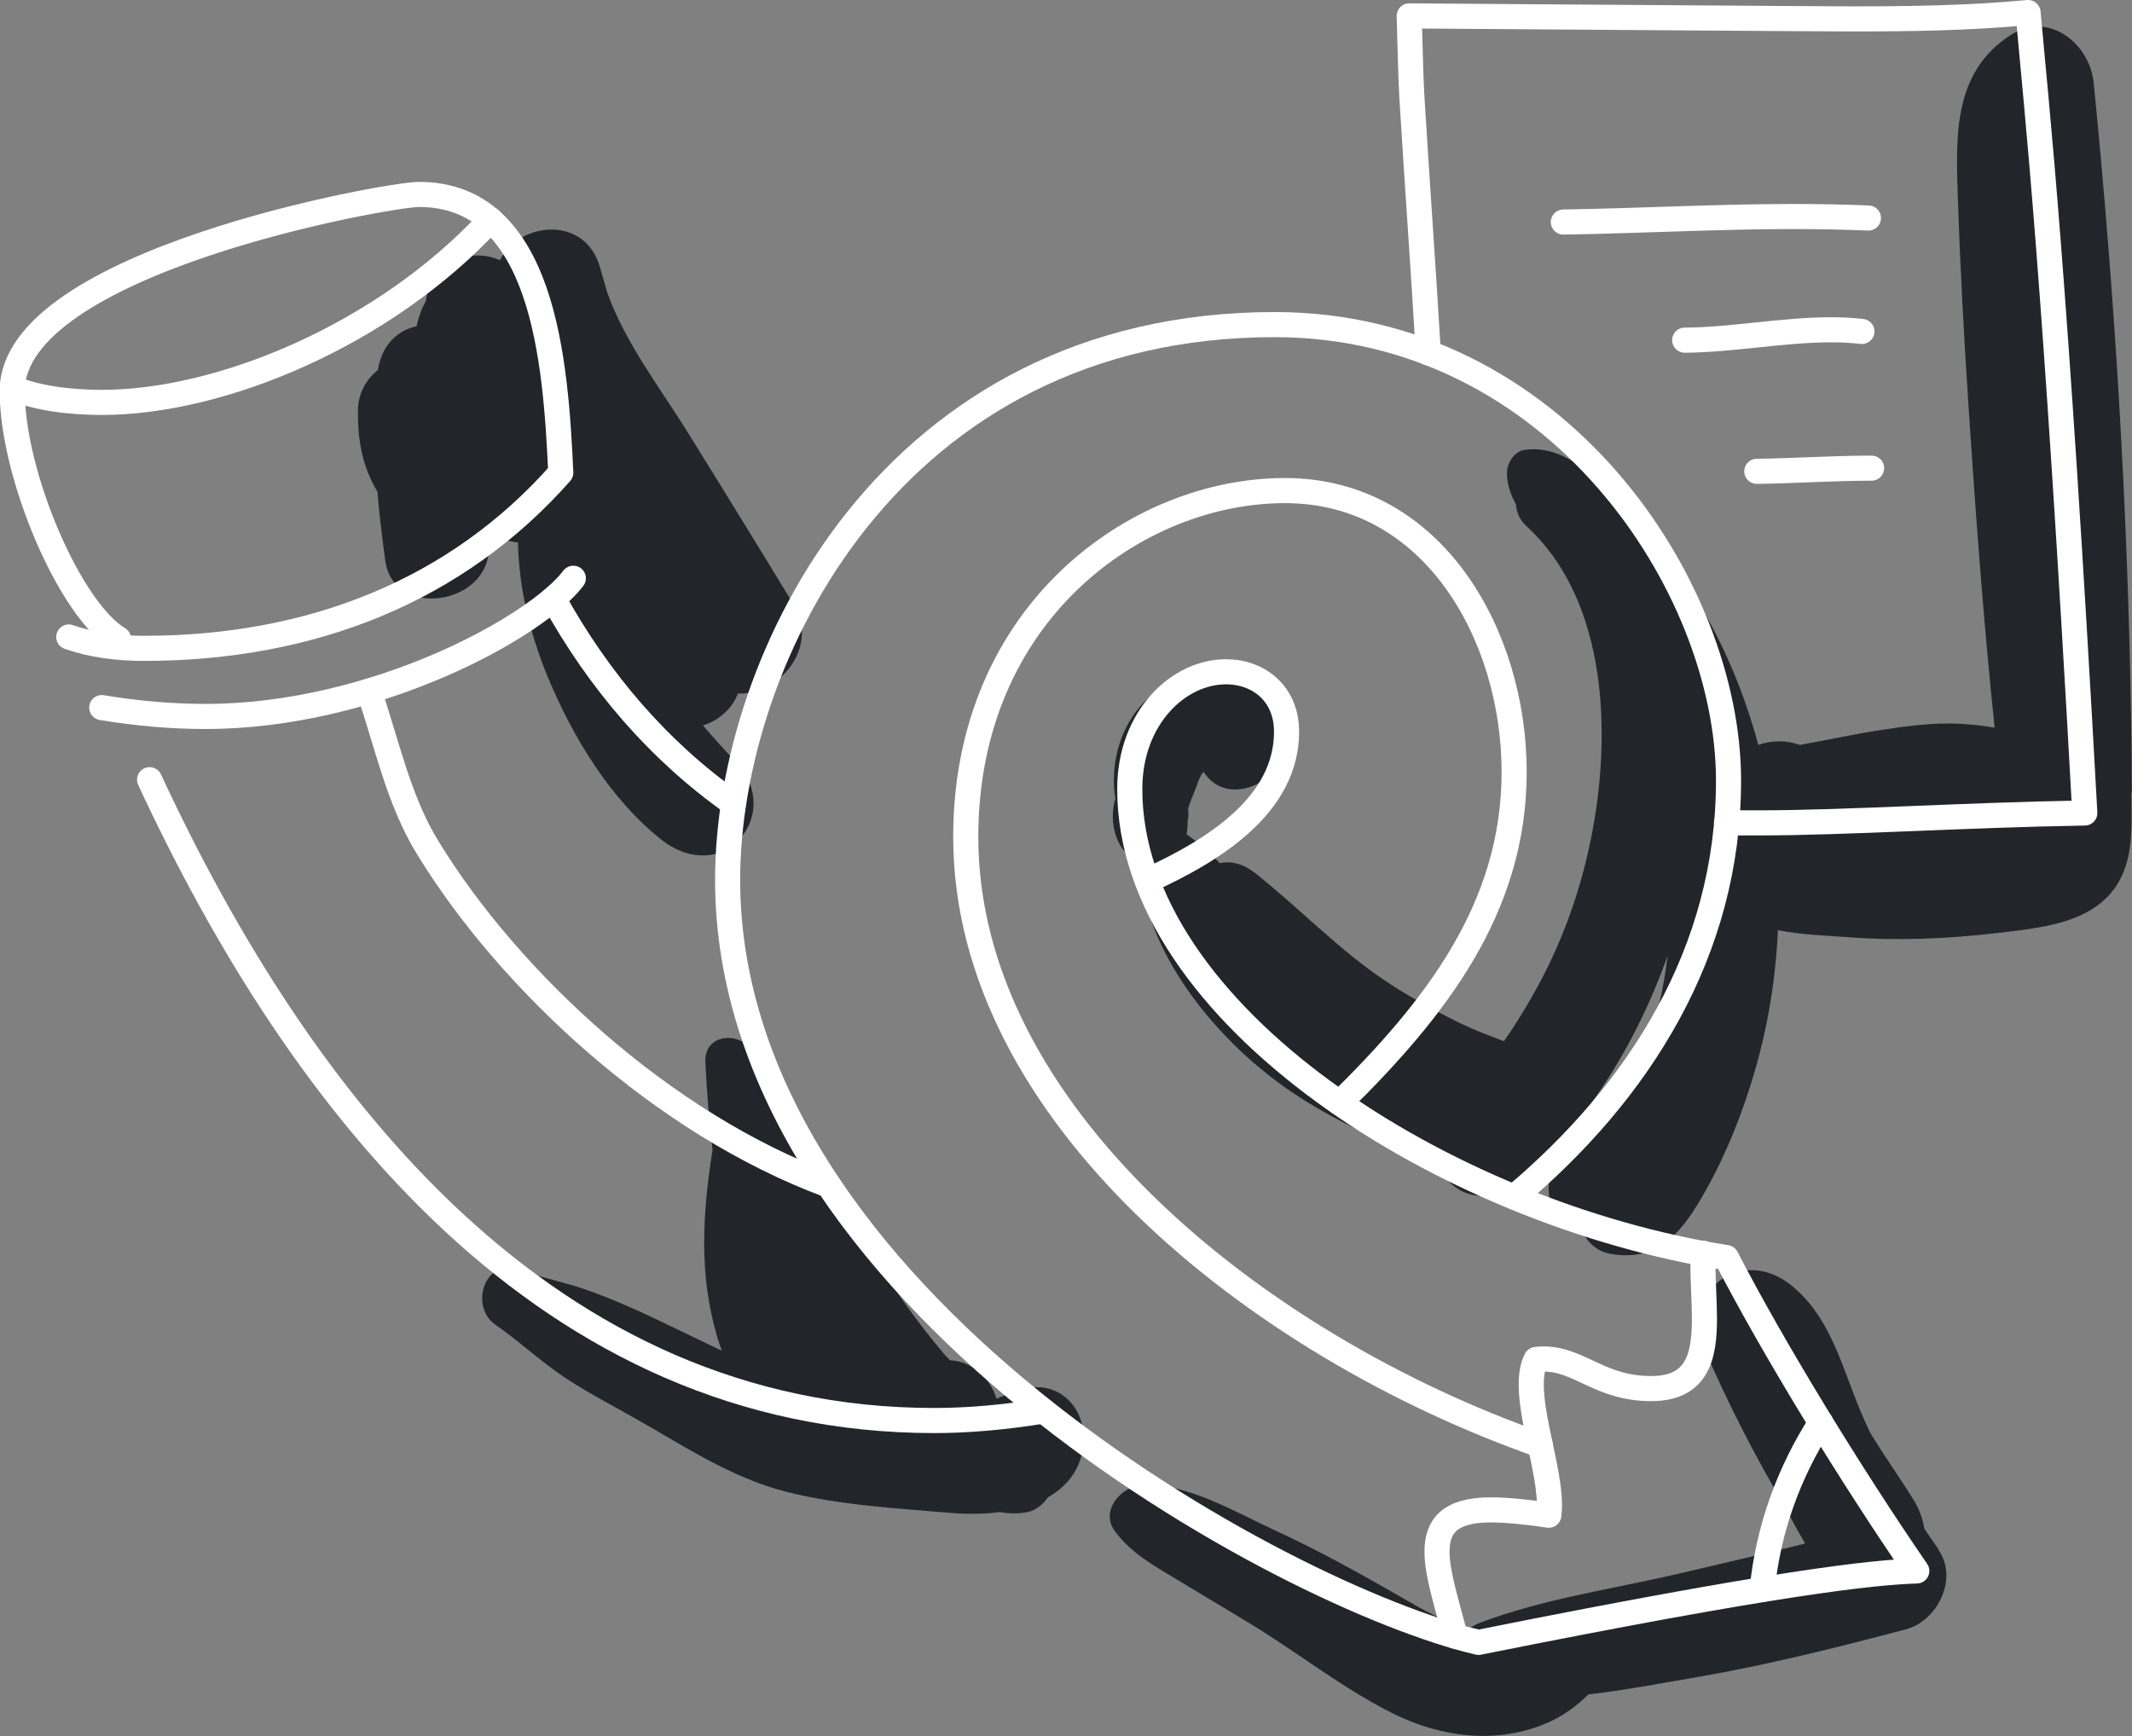
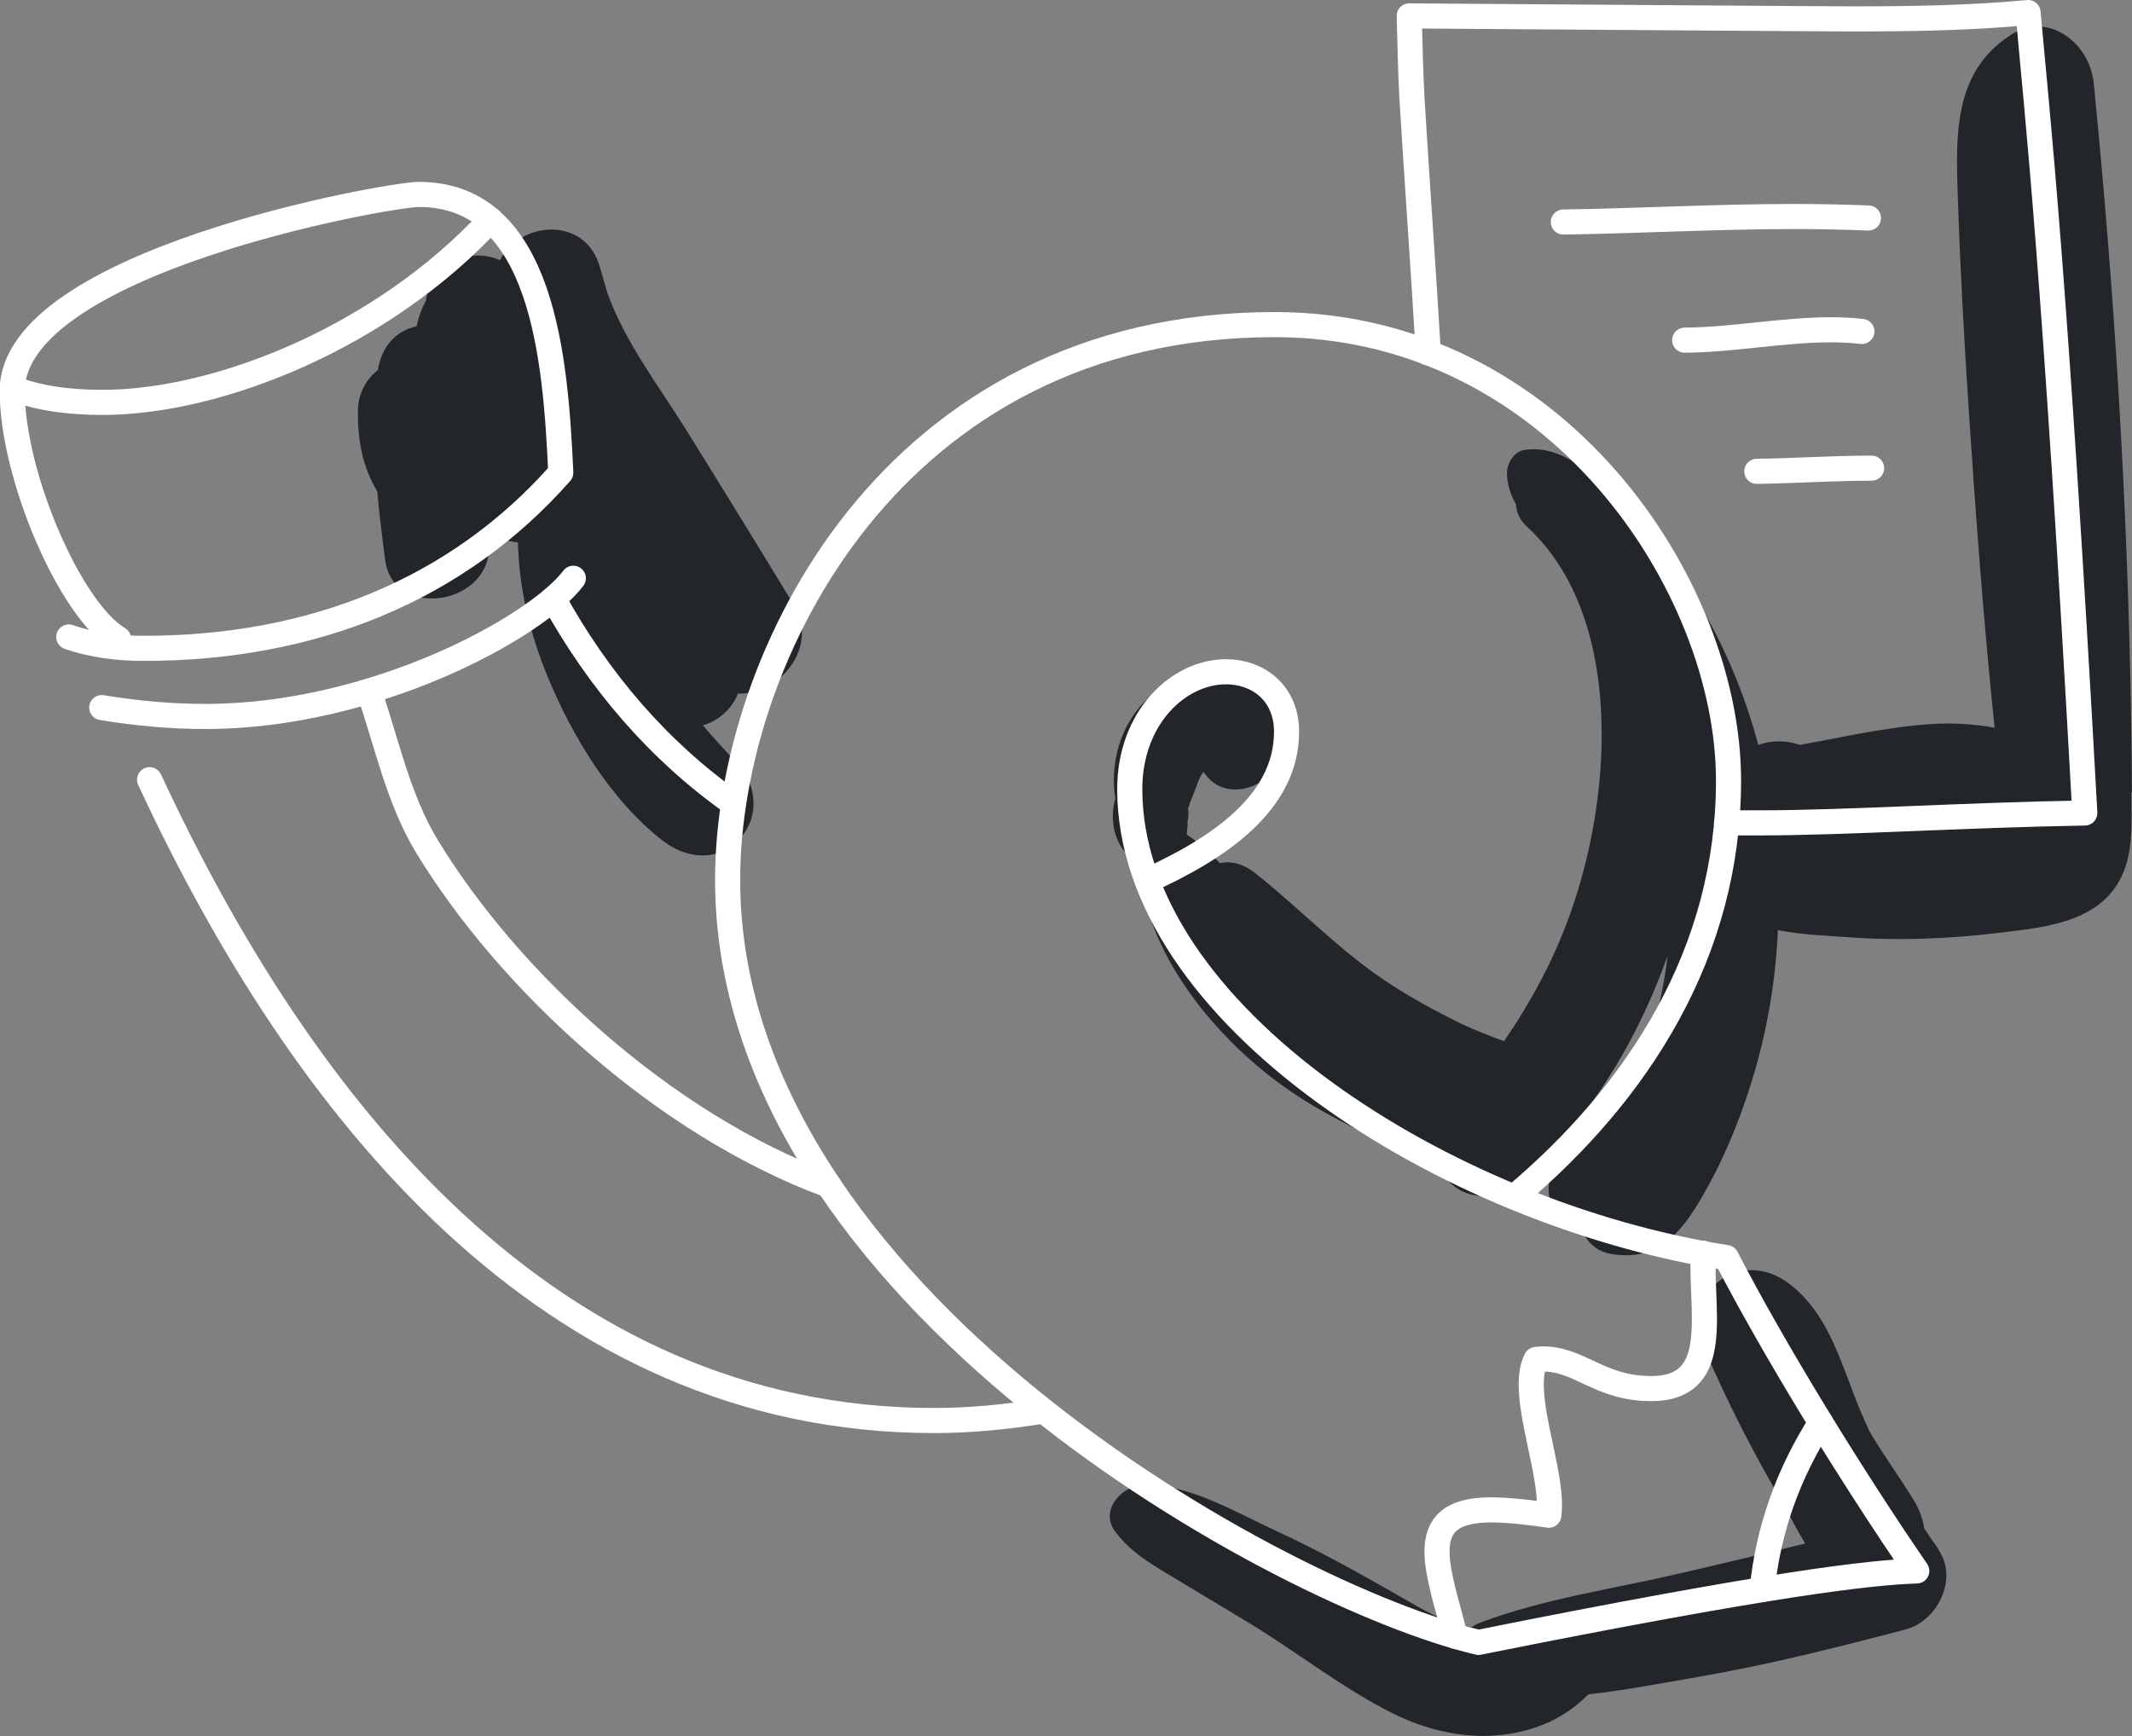
<svg xmlns="http://www.w3.org/2000/svg" id="Ebene_2" data-name="Ebene 2" viewBox="0 0 127.4 103.76">
  <rect x="0" y="0" width="127.4" height="103.76" fill="#808080" stroke="none" />
  <defs>
    <style>
      .cls-1 {
        fill: #22262b;
      }

      .cls-2 {
        fill: none;
        stroke: #fff;
        stroke-linecap: round;
        stroke-linejoin: round;
        stroke-width: 1.5px;
      }
    </style>
  </defs>
  <g id="icons">
    <g>
      <g>
        <path class="cls-1" d="M44.13,41.45c2.41.09,4.85-2.76,3.31-5.29-2.12-3.49-4.26-6.97-6.42-10.44-1.63-2.62-3.7-5.3-4.74-8.26-.14-.49-.28-.97-.42-1.46-.87-3.17-4.84-2.76-5.98-.45-.82-.35-1.74-.4-2.65.01-1.05.48-1.66,1.4-1.78,2.43-.26.46-.44.96-.56,1.51-1.32.29-2.1,1.3-2.31,2.62-.71.55-1.17,1.4-1.19,2.38-.03,1.9.31,3.47,1.16,4.88.09,1.1.22,2.19.36,3.28,0,0,.07.57.11.85.49,3.46,5.99,2.7,6.19-.59.31-.19.59-.44.82-.72.25.1.53.18.83.21.03,0,.06,0,.09,0,.06,2.72.7,5.4,1.75,7.97,1.48,3.6,3.77,7.42,6.88,9.85,1.36,1.06,3.2,1.33,4.53,0,1.27-1.27,1.18-3.25,0-4.53-.73-.79-1.44-1.57-2.11-2.35.25-.07.49-.17.71-.3.69-.41,1.15-.97,1.39-1.61Z" />
-         <path class="cls-1" d="M61.17,82.99c-.61.15-1.1.41-1.62.6-.38-1.2-1.44-2.24-2.78-2.29-.06-.07-.13-.14-.24-.24-.26-.31-.51-.62-.77-.93-.47-.59-.93-1.18-1.37-1.79-.95-1.31-1.84-2.65-2.72-4.01-1.66-2.55-3.4-5.26-4.62-8.07-.05-.16-.12-.31-.2-.45-.32-.7-.9-1.1-1.52-1.25-.05-.36-.11-.72-.15-1.08-.24-1.87-3.13-1.99-3.03,0,.09,1.74.21,3.5.43,5.24-.59,3.74-.84,7.42.28,11.19.07.25.17.52.27.82-1.34-.64-2.68-1.3-4.01-1.93-1.22-.58-2.46-1.12-3.73-1.59-1.45-.54-2.95-.81-4.39-1.33-2.04-.73-2.97,2.2-1.39,3.3,1.47,1.02,2.77,2.26,4.29,3.25,1.31.85,2.69,1.57,4.05,2.34,2.9,1.64,5.76,3.56,9.04,4.39,3.2.81,6.65.99,9.93,1.27.86.07,1.85.07,2.83-.06.56.1,1.12.11,1.66,0,.48-.1.91-.45,1.21-.88,1.07-.61,1.88-1.54,2.1-2.94.33-2.14-1.24-4.11-3.55-3.55Z" />
        <path class="cls-1" d="M127.39,47.37c0-1.57-.02-3.15-.05-4.72-.21-12.59-.98-25.17-2.23-37.7-.23-2.33-2.68-4.34-4.97-2.85-3.42,2.21-3.27,5.99-3.15,9.63.14,4.24.37,8.47.65,12.7.42,6.36.89,12.72,1.55,19.06-.67-.12-1.35-.19-2.04-.23-1.7-.09-3.41.16-5.08.42-.98.16-1.94.35-2.91.54-.43.08-1.5.28-1.61.3-.81-.29-1.69-.28-2.48,0-.82-3.05-2.05-6.01-3.69-8.69-.53-.92-1.1-1.83-1.72-2.73-.17-.25-.37-.44-.58-.59-.72-.92-1.5-1.8-2.34-2.63-1.51-1.48-3.39-3.33-5.65-2.99-.61.09-1.03.79-1.04,1.36,0,.68.21,1.31.54,1.9.02.45.21.91.64,1.31,4.62,4.24,5.01,11.68,4.06,17.46-.55,3.35-1.6,6.62-3.19,9.63-.67,1.27-1.41,2.5-2.23,3.68-.87-.33-1.75-.66-2.6-1.07-1.53-.75-3.01-1.56-4.43-2.5-2.86-1.9-5.18-4.38-7.85-6.49-.62-.49-1.36-.75-2.09-.58-.6-.62-1.23-1.2-1.95-1.69-.01,0-.03-.01-.04-.02l.06-.44c-.06.38-.06.4-.02.06.02-.12.02-.25.01-.38.06-.26.08-.53.03-.79.04-.1.08-.2.11-.32.13-.33.26-.67.39-1,.07-.18.12-.36.21-.53.1-.21.16-.29.22-.34.06.08.12.15.18.23,1.45,1.84,4.66.29,4.57-1.89-.17-3.96-4.92-5.22-7.74-3.02-1.21.95-1.97,2.35-2.25,3.86-.12.65-.18,1.56-.03,2.4-.27.95-.19,2,.32,2.85.27.44.67.75,1.12.9,0,.02,0,.05,0,.07.24,5.31,4.48,10.45,8.64,13.41,2.19,1.56,4.64,2.73,7.09,3.81.64.28,1.36.59,2.11.85.1.27.24.53.42.75,1,1.25,2.43,1.36,3.83.76,1.94-.82,3.5-3.24,4.7-4.89,1.19-1.63,2.24-3.37,3.12-5.18.63-1.28,1.17-2.59,1.65-3.92-.22,1.81-.6,3.59-1.2,5.32-.92,2.67-2.95,4.3-4.67,6.34h-.02c-.34.22-.69.57-.89.93-.58,1.04-.38,2.46.46,3.3.44.44.9.71,1.37.85.33.54.85.95,1.55,1.07,2.98.52,4.39-1.49,5.7-3.83,1.26-2.25,2.23-4.73,2.94-7.2.78-2.72,1.23-5.52,1.35-8.32,1.43.29,2.99.33,4.17.42,2.98.23,6.01.1,8.97-.25,2.96-.35,6.53-.66,7.63-3.96.47-1.4.35-2.97.35-4.42Z" />
        <path class="cls-1" d="M115.85,92.61c-.29-.41-.58-.83-.86-1.25-.09-.57-.29-1.15-.65-1.73-.8-1.3-1.7-2.54-2.49-3.85-.06-.09-.11-.19-.16-.28-.17-.37-.33-.74-.49-1.11-1.14-2.69-1.82-5.76-4.25-7.64-2.94-2.28-6.58.45-5.08,3.92,1.4,3.24,3.01,6.38,4.81,9.41.37.74.77,1.46,1.19,2.17-2.52.63-5.05,1.22-7.59,1.81-3.95.92-8.05,1.49-11.85,2.93-.18.07-.35.16-.5.26-1.54-.19-2.92-1.06-4.33-1.87-2.41-1.38-4.85-2.74-7.38-3.9-2.33-1.07-5.4-2.92-8.03-2.71-1.23.1-2.46,1.53-1.57,2.74.97,1.33,2.38,2.09,3.77,2.93,1.46.89,2.94,1.76,4.4,2.65,2.82,1.73,5.53,3.87,8.49,5.34,2.9,1.43,6.24,1.84,9.25.51.8-.36,1.67-.94,2.38-1.67,2.25-.26,4.5-.69,6.7-1.07,4.13-.72,8.22-1.75,12.28-2.82,1.89-.5,3.15-3.04,1.94-4.76Z" />
      </g>
      <g>
        <path class="cls-2" d="M.75,23.19c1.47.61,3.41.86,5.35.86,7.09,0,16.84-4.02,23.21-10.91" />
        <path class="cls-2" d="M4.11,38.07c1.4.49,2.93.68,4.49.68,10.05,0,18.71-3.47,24.91-10.5-.31-6.67-1.02-16.63-8.48-16.63-1.84,0-24.3,4.03-24.3,11.74,0,5.06,3.46,13.09,6.35,14.82" />
        <path class="cls-2" d="M6.08,42.29c2.11.35,4.17.53,6.2.53,10.07,0,19.78-5.34,21.98-8.26" />
        <path class="cls-2" d="M68.55,52.64c4.19-1.9,8.33-4.62,8.33-8.91,0-2.27-1.66-3.58-3.62-3.58-2.84,0-5.75,2.74-5.75,7.01,0,13.44,18.93,25.39,35.65,28,2.82,5.46,7.46,13.03,11.38,18.73-2.62.08-8.35.69-26.19,4.27-11.56-2.7-44.87-20.67-44.87-45.58,0-13.24,9.81-33.18,32.69-33.18,16.82,0,27.12,15.63,27.12,27.25,0,10.23-5.34,18.61-12.81,24.89" />
        <path class="cls-2" d="M62.35,84.33c-2.31.38-4.51.57-6.53.57-23.06,0-37.82-18.78-46.88-38.3" />
        <path class="cls-2" d="M86.95,97.79c-.45-1.85-1.08-3.67-1.08-5.06,0-1.49.73-2.49,3.21-2.49,1.03,0,2.44.16,3.47.32.02-.18.04-.38.04-.59,0-2.05-1.09-5.1-1.09-7.22,0-.58.08-1.1.29-1.5.14-.02.28-.03.42-.03,2.2,0,3.37,1.77,6.46,1.77,2.74,0,3.18-1.88,3.18-4.17,0-1.05-.09-2.19-.09-3.28,0-.23,0-.44.01-.64" />
        <path class="cls-2" d="M105.3,95c.36-3.62,1.59-6.98,3.5-9.97" />
-         <path class="cls-2" d="M80.06,65.92c5.68-5.59,10.42-11.61,10.42-19.78s-4.84-16.82-13.7-16.82-19.07,7.3-19.07,20.7c0,16.46,17.32,30.37,34.34,36.35" />
        <path class="cls-2" d="M22.05,41.31c1.08,3.14,1.75,6.47,3.49,9.32,4.88,8,14.1,16.55,23.97,20.2" />
        <path class="cls-2" d="M33.07,35.79c2.71,4.9,6.27,9.07,10.75,12.23" />
        <path class="cls-2" d="M103.17,49.18h2.02c5.03,0,12.21-.47,19.39-.59-1.79-32.56-2.88-42.08-3.39-47.84-3.51.33-7.02.38-10.55.38-1.68,0-19.31-.13-26.43-.18.05,1.63.07,3.27.16,4.88.31,5.08.68,10.17.98,15.26" />
        <path class="cls-2" d="M93.42,13.27c4.6-.07,9.18-.33,13.78-.33,1.48,0,2.96.03,4.45.09" />
        <path class="cls-2" d="M100.67,20.33c2.77-.01,5.87-.62,8.74-.62.63,0,1.25.03,1.85.1" />
        <path class="cls-2" d="M104.98,28.17c2.28-.03,4.57-.19,6.86-.19" />
      </g>
    </g>
  </g>
</svg>